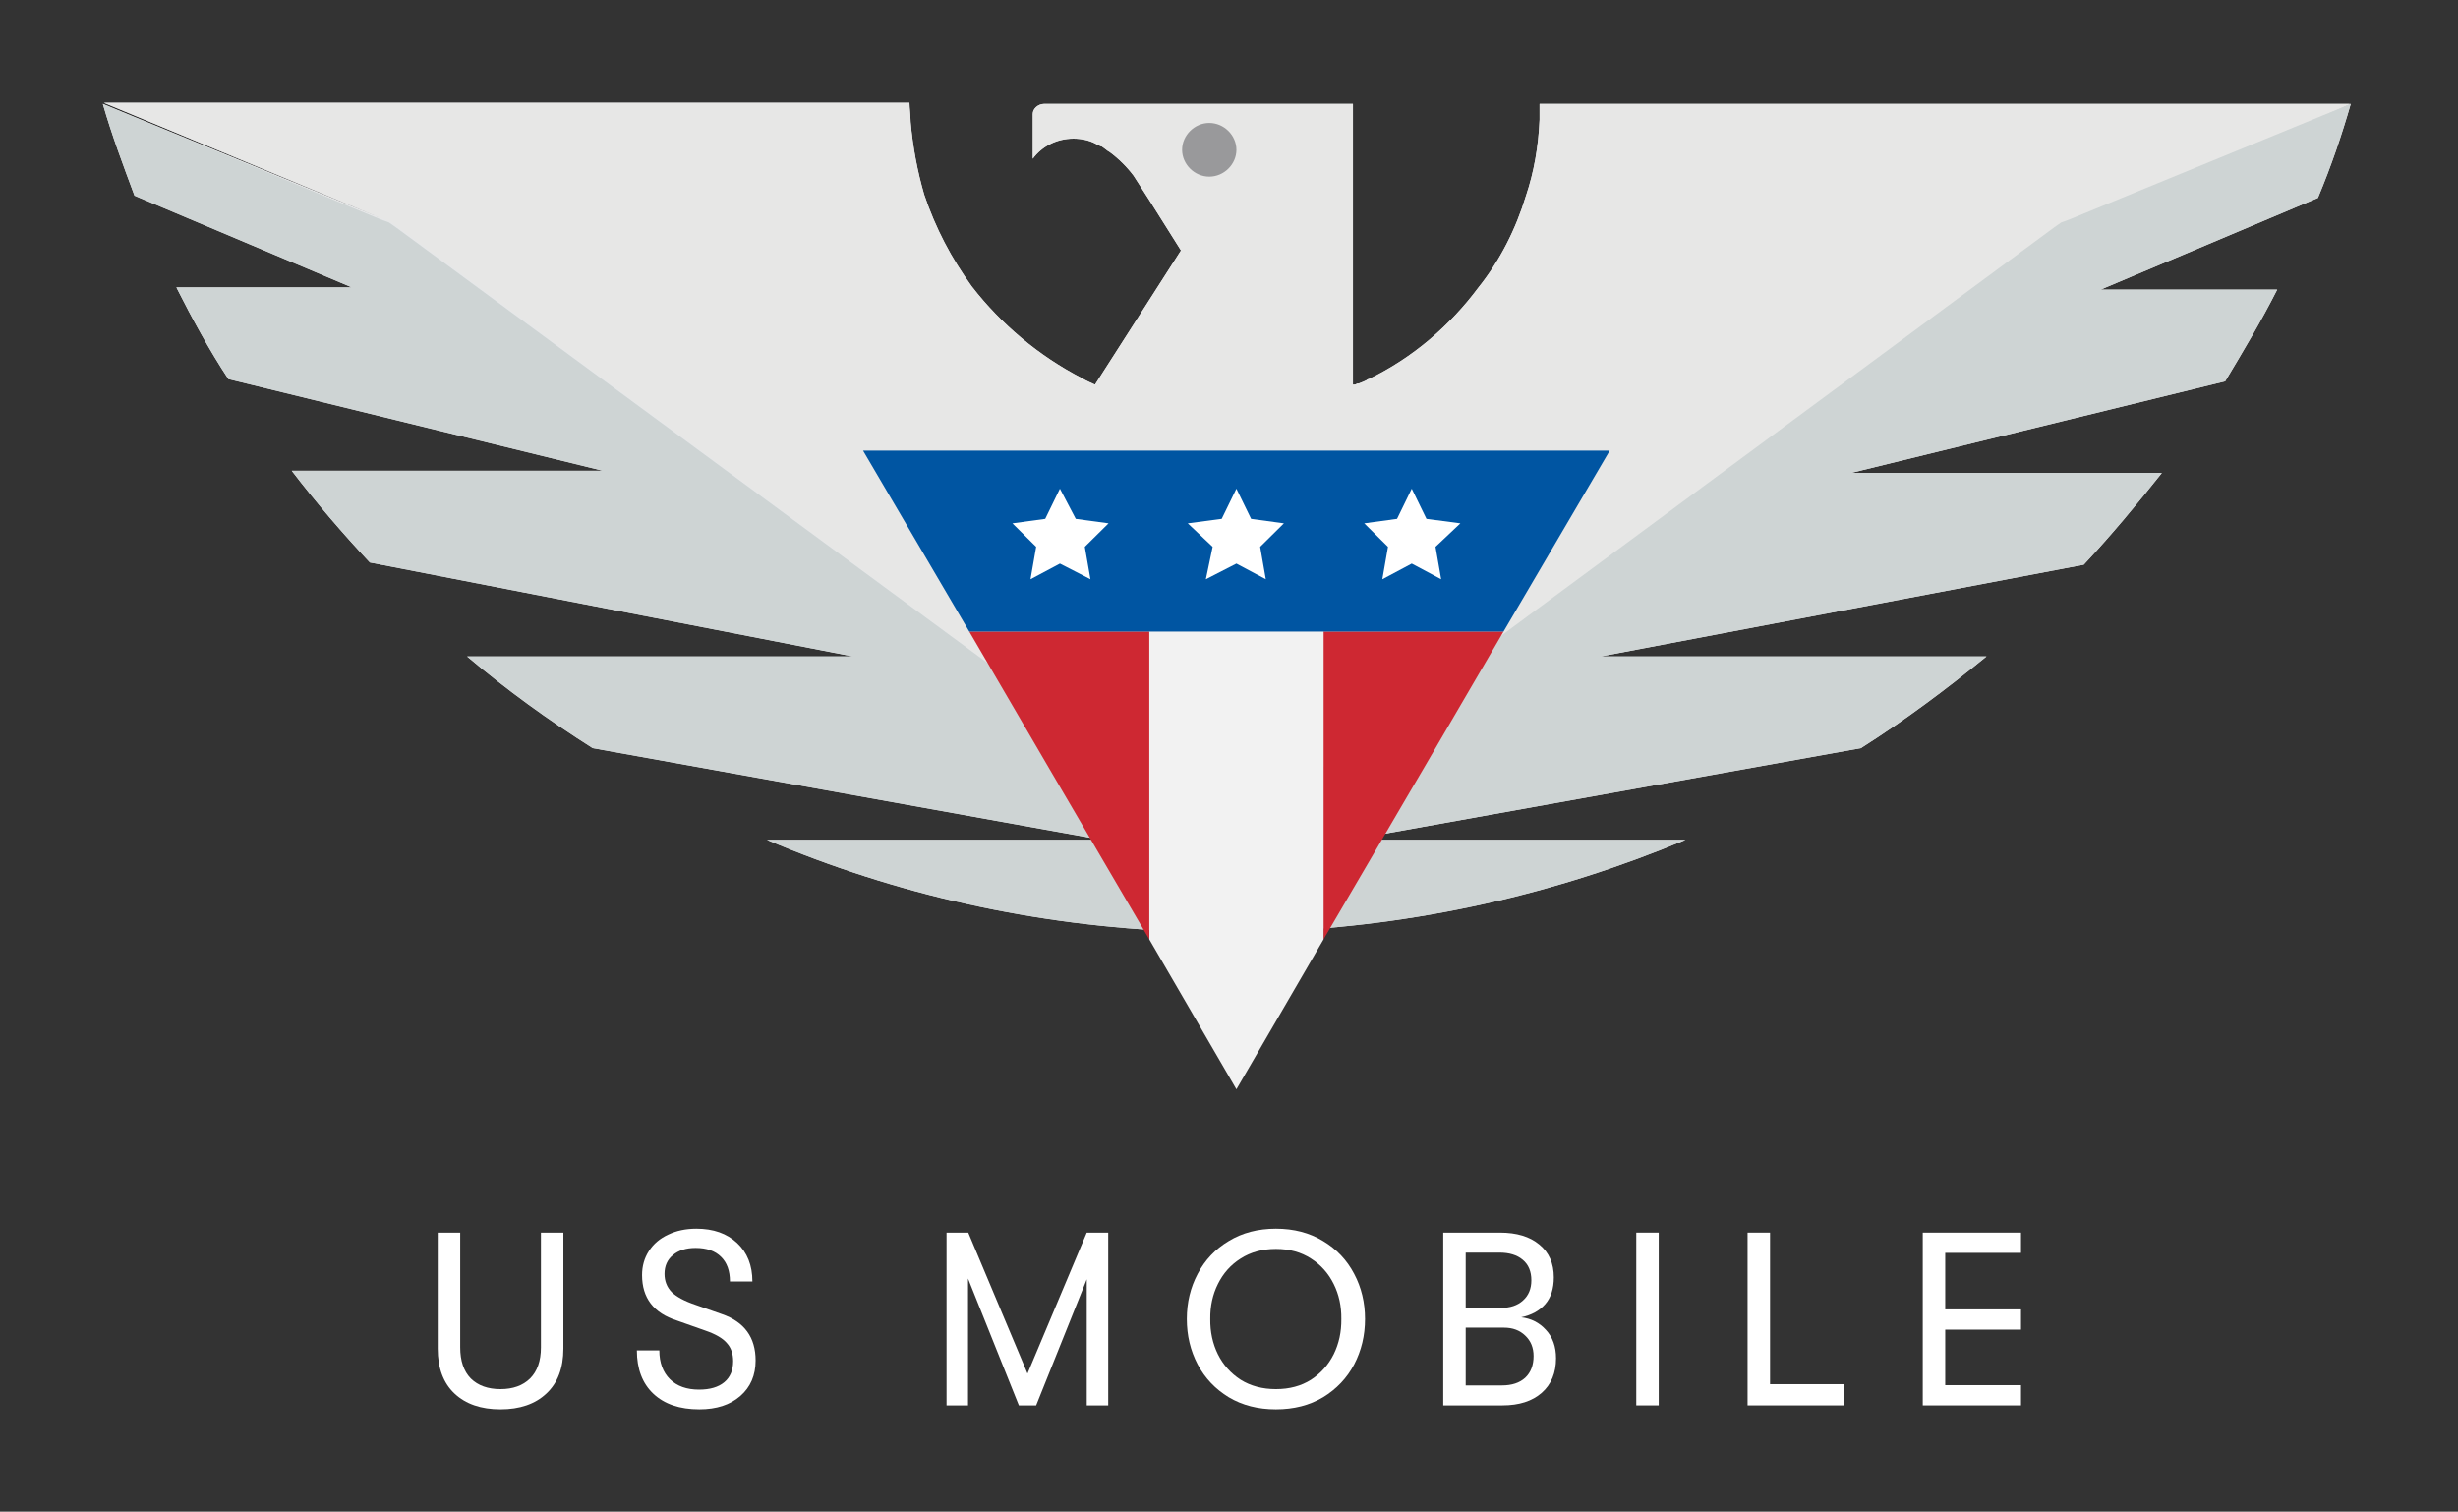
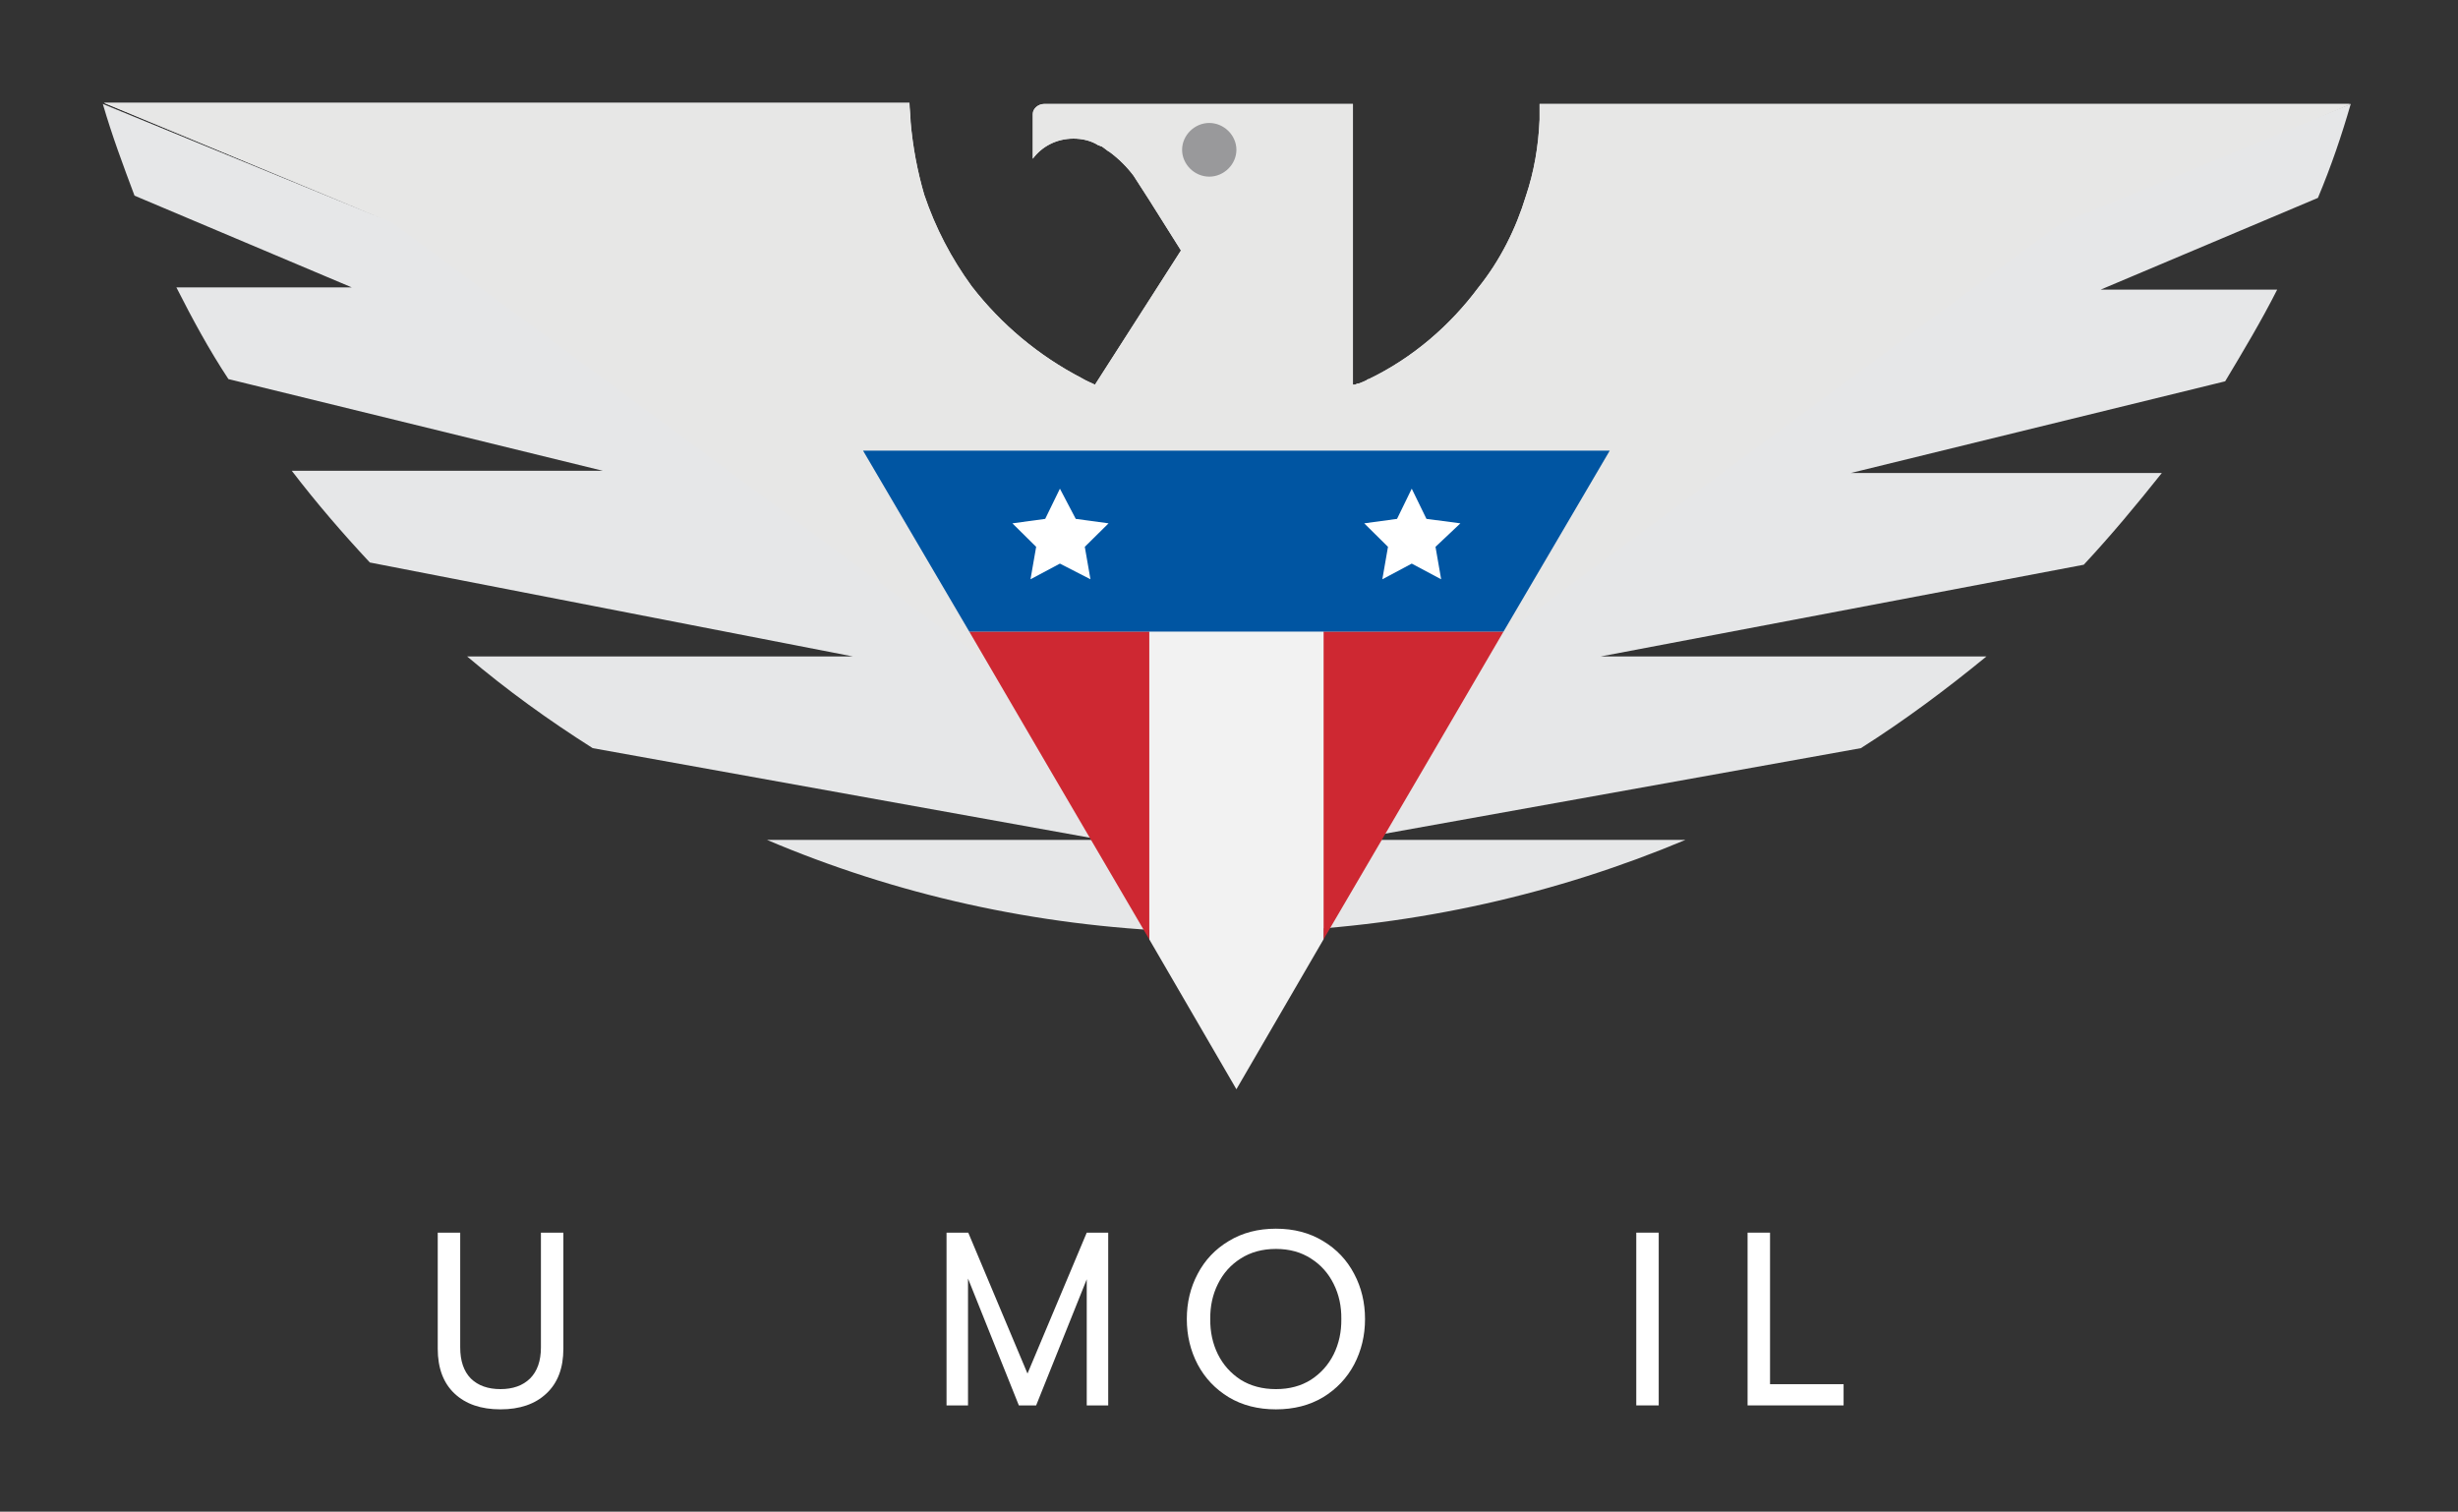
<svg xmlns="http://www.w3.org/2000/svg" width="239" height="147" viewBox="0 0 239 147" fill="none" class="css-6c3ezp">
  <rect x="0" y="0" width="239" height="147" fill="#333333" stroke="none" />
  <path d="M228.57 10.109L201.29 21.311C201.29 21.311 228.46 10.217 228.46 10.109H149.81H149.7C149.7 10.652 149.7 11.088 149.7 11.631C149.59 14.242 149.15 16.743 148.38 19.027C147.39 22.29 145.85 25.335 143.76 27.945C141.01 31.643 137.38 34.797 133.09 36.863C132.98 36.863 132.87 36.972 132.87 36.972C132.65 37.081 132.43 37.189 132.1 37.298H131.99C131.77 37.407 131.77 37.407 131.66 37.407C131.66 37.407 131.66 37.407 131.55 37.407V10.109H128.47H114.94H105.81H101.52C100.97 10.109 100.42 10.544 100.42 11.088V11.958V15.438C101.3 14.242 102.73 13.48 104.38 13.48C105.26 13.48 106.14 13.698 106.8 14.133C106.91 14.133 107.02 14.242 107.13 14.242C107.46 14.459 107.68 14.677 107.9 14.785C108.78 15.438 109.55 16.199 110.21 17.069L111.75 19.462L114.83 24.356L106.47 37.407C106.03 37.189 105.7 37.081 105.15 36.754C100.97 34.579 97.34 31.534 94.48 27.836C92.5 25.117 90.96 22.181 89.86 18.918C89.2 16.634 88.76 14.35 88.54 11.849C88.54 11.196 88.43 10.544 88.43 10H10.11L37.06 21.202L10 10.109C10.88 13.154 11.98 16.09 13.08 19.027L34.2 27.945H17.15C18.69 30.99 20.34 34.035 22.21 36.863L58.62 45.781H28.37C30.79 48.935 33.32 51.871 35.96 54.699L82.93 63.835H45.42C49.27 67.097 53.34 70.034 57.63 72.753L107.13 81.671H74.57C87.11 87 100.64 90.045 114.94 90.589H119.23H123.52C137.82 90.045 151.46 86.891 163.89 81.671H131.33L180.94 72.753C185.23 70.034 189.3 66.989 193.15 63.835H155.64L202.61 54.917C205.25 52.089 207.78 49.044 210.2 45.999H179.95L216.36 37.081C218.12 34.144 219.88 31.208 221.42 28.162H204.26L225.38 19.244C226.7 16.09 227.69 13.154 228.57 10.109Z" fill="#E6E7E8" />
  <path d="M117.47 19.353C119.779 19.353 121.65 17.503 121.65 15.22C121.65 12.938 119.779 11.088 117.47 11.088C115.162 11.088 113.29 12.938 113.29 15.22C113.29 17.503 115.162 19.353 117.47 19.353Z" fill="#99999B" />
  <path d="M149.81 10.109H149.7C149.7 10.652 149.7 11.088 149.7 11.631C149.59 14.242 149.15 16.743 148.38 19.027C147.39 22.29 145.85 25.335 143.76 27.945C141.01 31.643 137.38 34.797 133.09 36.863C132.98 36.863 132.87 36.972 132.87 36.972C132.65 37.081 132.43 37.189 132.1 37.298H131.99C131.77 37.407 131.77 37.407 131.66 37.407C131.66 37.407 131.66 37.407 131.55 37.407V10.109H128.47H114.94H105.81H101.52C100.97 10.109 100.42 10.544 100.42 11.088V11.958V15.438C101.3 14.242 102.73 13.48 104.38 13.48C105.26 13.48 106.14 13.698 106.8 14.133C106.91 14.133 107.02 14.242 107.13 14.242C107.46 14.459 107.68 14.677 107.9 14.785C108.78 15.438 109.55 16.199 110.21 17.069L111.75 19.462L114.83 24.356L106.47 37.407C106.03 37.189 105.7 37.081 105.15 36.754C100.97 34.579 97.34 31.534 94.48 27.836C92.5 25.117 90.96 22.181 89.86 18.918C89.2 16.634 88.76 14.35 88.54 11.849C88.54 11.196 88.43 10.544 88.43 10H10.11L37.06 21.202L37.94 21.528L38.71 22.072L119.23 81.562L199.75 22.181L200.52 21.637L201.4 21.311C201.4 21.311 228.57 10.217 228.57 10.109H149.81ZM117.58 11.958C119.01 11.958 120.22 13.154 120.22 14.568C120.22 15.982 119.01 17.178 117.58 17.178C116.15 17.178 114.94 15.982 114.94 14.568C114.94 13.154 116.15 11.958 117.58 11.958Z" fill="#E7E7E6" />
-   <path d="M228.57 10.109L201.29 21.311L200.41 21.637L199.64 22.181L119.23 81.562L38.6 22.181L37.83 21.637L36.95 21.311L10 10.109C10.88 13.154 11.98 16.09 13.08 19.027L34.2 27.945H17.15C18.69 30.99 20.34 34.035 22.21 36.863L58.62 45.781H28.37C30.79 48.935 33.32 51.871 35.96 54.699L82.93 63.835H45.42C49.27 67.097 53.34 70.034 57.63 72.753L107.13 81.671H74.57C87.11 87 100.64 90.045 114.94 90.589H119.23H123.52C137.82 90.045 151.46 86.891 163.89 81.671H131.33L180.94 72.753C185.23 70.034 189.3 66.989 193.15 63.835H155.64L202.61 54.917C205.25 52.089 207.78 49.044 210.2 45.999H179.95L216.36 37.081C218.12 34.144 219.88 31.208 221.42 28.162H204.26L225.38 19.244C226.7 16.09 227.69 13.154 228.57 10.109Z" fill="#CED4D4" />
  <path d="M128.689 43.824H120.219H110.759H83.919L94.259 61.442H110.759H128.689H146.179L156.519 43.824H128.689Z" fill="#0055A2" />
  <path d="M146.179 61.442H128.689V91.35L138.369 74.819L146.179 61.442Z" fill="#CE2832" />
  <path d="M111.75 61.442V91.35L120.22 105.924L128.69 91.35V61.442H111.75Z" fill="#F2F2F2" />
  <path d="M110.759 61.442H94.259L102.069 74.819L111.749 91.35V61.442H110.759Z" fill="#CE2832" />
-   <path d="M120.219 47.521L121.649 50.457L124.839 50.892L122.529 53.176L123.079 56.33L120.219 54.807L117.249 56.33L117.909 53.176L115.489 50.892L118.789 50.457L120.219 47.521Z" fill="#FFFFFF" />
  <path d="M137.269 47.521L138.699 50.457L141.999 50.892L139.579 53.176L140.129 56.33L137.269 54.807L134.409 56.33L134.959 53.176L132.649 50.892L135.839 50.457L137.269 47.521Z" fill="#FFFFFF" />
  <path d="M103.059 47.521L104.599 50.457L107.789 50.892L105.479 53.176L106.029 56.33L103.059 54.807L100.199 56.33L100.749 53.176L98.439 50.892L101.629 50.457L103.059 47.521Z" fill="#FFFFFF" />
  <path d="M48.66 137.051C46.772 137.051 45.283 136.539 44.196 135.515C43.108 134.491 42.563 133.035 42.563 131.147V119.867H44.748V131.027C44.748 132.339 45.092 133.347 45.779 134.051C46.483 134.739 47.444 135.083 48.66 135.083C49.876 135.083 50.836 134.739 51.539 134.051C52.243 133.347 52.596 132.339 52.596 131.027V119.867H54.779V131.147C54.779 133.035 54.227 134.491 53.123 135.515C52.035 136.539 50.547 137.051 48.66 137.051Z" fill="#FFFFFF" />
-   <path d="M67.998 137.051C66.094 137.051 64.606 136.547 63.534 135.539C62.462 134.531 61.926 133.123 61.926 131.315H64.11C64.11 132.499 64.454 133.435 65.142 134.123C65.83 134.795 66.774 135.131 67.974 135.131C69.03 135.131 69.846 134.891 70.422 134.411C70.998 133.931 71.286 133.251 71.286 132.371C71.286 131.635 71.078 131.043 70.662 130.595C70.262 130.131 69.574 129.731 68.598 129.395L65.814 128.411C63.558 127.691 62.43 126.219 62.43 123.995C62.43 123.115 62.654 122.331 63.102 121.643C63.55 120.955 64.174 120.427 64.974 120.059C65.774 119.675 66.686 119.483 67.71 119.483C69.358 119.483 70.678 119.947 71.67 120.875C72.662 121.803 73.158 123.051 73.158 124.619H70.974C70.974 123.579 70.686 122.779 70.11 122.219C69.534 121.643 68.71 121.355 67.638 121.355C66.71 121.355 65.974 121.587 65.43 122.051C64.886 122.499 64.614 123.107 64.614 123.875C64.614 124.579 64.846 125.171 65.31 125.651C65.79 126.115 66.55 126.523 67.59 126.875L70.182 127.787C72.374 128.539 73.47 130.043 73.47 132.299C73.47 133.739 72.974 134.891 71.982 135.755C70.99 136.619 69.662 137.051 67.998 137.051Z" fill="#FFFFFF" />
  <path d="M92.035 119.867H94.147L99.907 133.571L105.668 119.867H107.756V136.667H105.668V124.403L100.748 136.667H99.067L94.124 124.331V136.667H92.035V119.867Z" fill="#FFFFFF" />
  <path d="M124.062 137.051C122.318 137.051 120.79 136.659 119.478 135.875C118.166 135.075 117.158 134.011 116.454 132.683C115.75 131.339 115.398 129.867 115.398 128.267C115.398 126.667 115.75 125.203 116.454 123.875C117.158 122.531 118.166 121.467 119.478 120.683C120.79 119.883 122.318 119.483 124.062 119.483C125.806 119.483 127.334 119.883 128.646 120.683C129.958 121.467 130.966 122.531 131.67 123.875C132.374 125.203 132.726 126.667 132.726 128.267C132.726 129.867 132.374 131.339 131.67 132.683C130.966 134.011 129.958 135.075 128.646 135.875C127.334 136.659 125.806 137.051 124.062 137.051ZM124.062 135.083C125.374 135.083 126.51 134.779 127.47 134.171C128.43 133.547 129.166 132.723 129.678 131.699C130.19 130.659 130.438 129.515 130.422 128.267C130.438 127.019 130.19 125.883 129.678 124.859C129.166 123.819 128.43 122.995 127.47 122.387C126.51 121.763 125.374 121.451 124.062 121.451C122.75 121.451 121.606 121.763 120.63 122.387C119.67 122.995 118.934 123.819 118.422 124.859C117.91 125.883 117.662 127.019 117.678 128.267C117.662 129.515 117.91 130.659 118.422 131.699C118.934 132.723 119.67 133.547 120.63 134.171C121.606 134.779 122.75 135.083 124.062 135.083Z" fill="#FFFFFF" />
-   <path d="M147.915 128.099C148.875 128.211 149.675 128.619 150.315 129.323C150.971 130.027 151.299 130.947 151.299 132.083C151.299 133.507 150.835 134.627 149.907 135.443C148.979 136.259 147.707 136.667 146.091 136.667H140.331V119.867H145.851C147.467 119.867 148.739 120.251 149.667 121.019C150.611 121.787 151.083 122.851 151.083 124.211C151.083 125.315 150.803 126.187 150.243 126.827C149.683 127.467 148.907 127.891 147.915 128.099ZM142.515 121.811V127.187H145.923C146.835 127.187 147.555 126.947 148.083 126.467C148.627 125.987 148.899 125.331 148.899 124.499C148.899 123.635 148.619 122.971 148.059 122.507C147.515 122.043 146.755 121.811 145.779 121.811H142.515ZM146.043 134.723C147.003 134.723 147.755 134.475 148.299 133.979C148.843 133.467 149.115 132.763 149.115 131.867C149.115 131.051 148.843 130.387 148.299 129.875C147.771 129.363 147.083 129.107 146.235 129.107H142.515V134.723H146.043Z" fill="#FFFFFF" />
  <path d="M159.1 119.867H161.284V136.667H159.1V119.867Z" fill="#FFFFFF" />
  <path d="M169.923 119.867H172.107V134.603H179.259V136.667H169.923V119.867Z" fill="#FFFFFF" />
-   <path d="M186.957 119.867H196.509V121.835H189.141V127.331H196.509V129.299H189.141V134.699H196.509V136.667H186.957V119.867Z" fill="#FFFFFF" />
</svg>